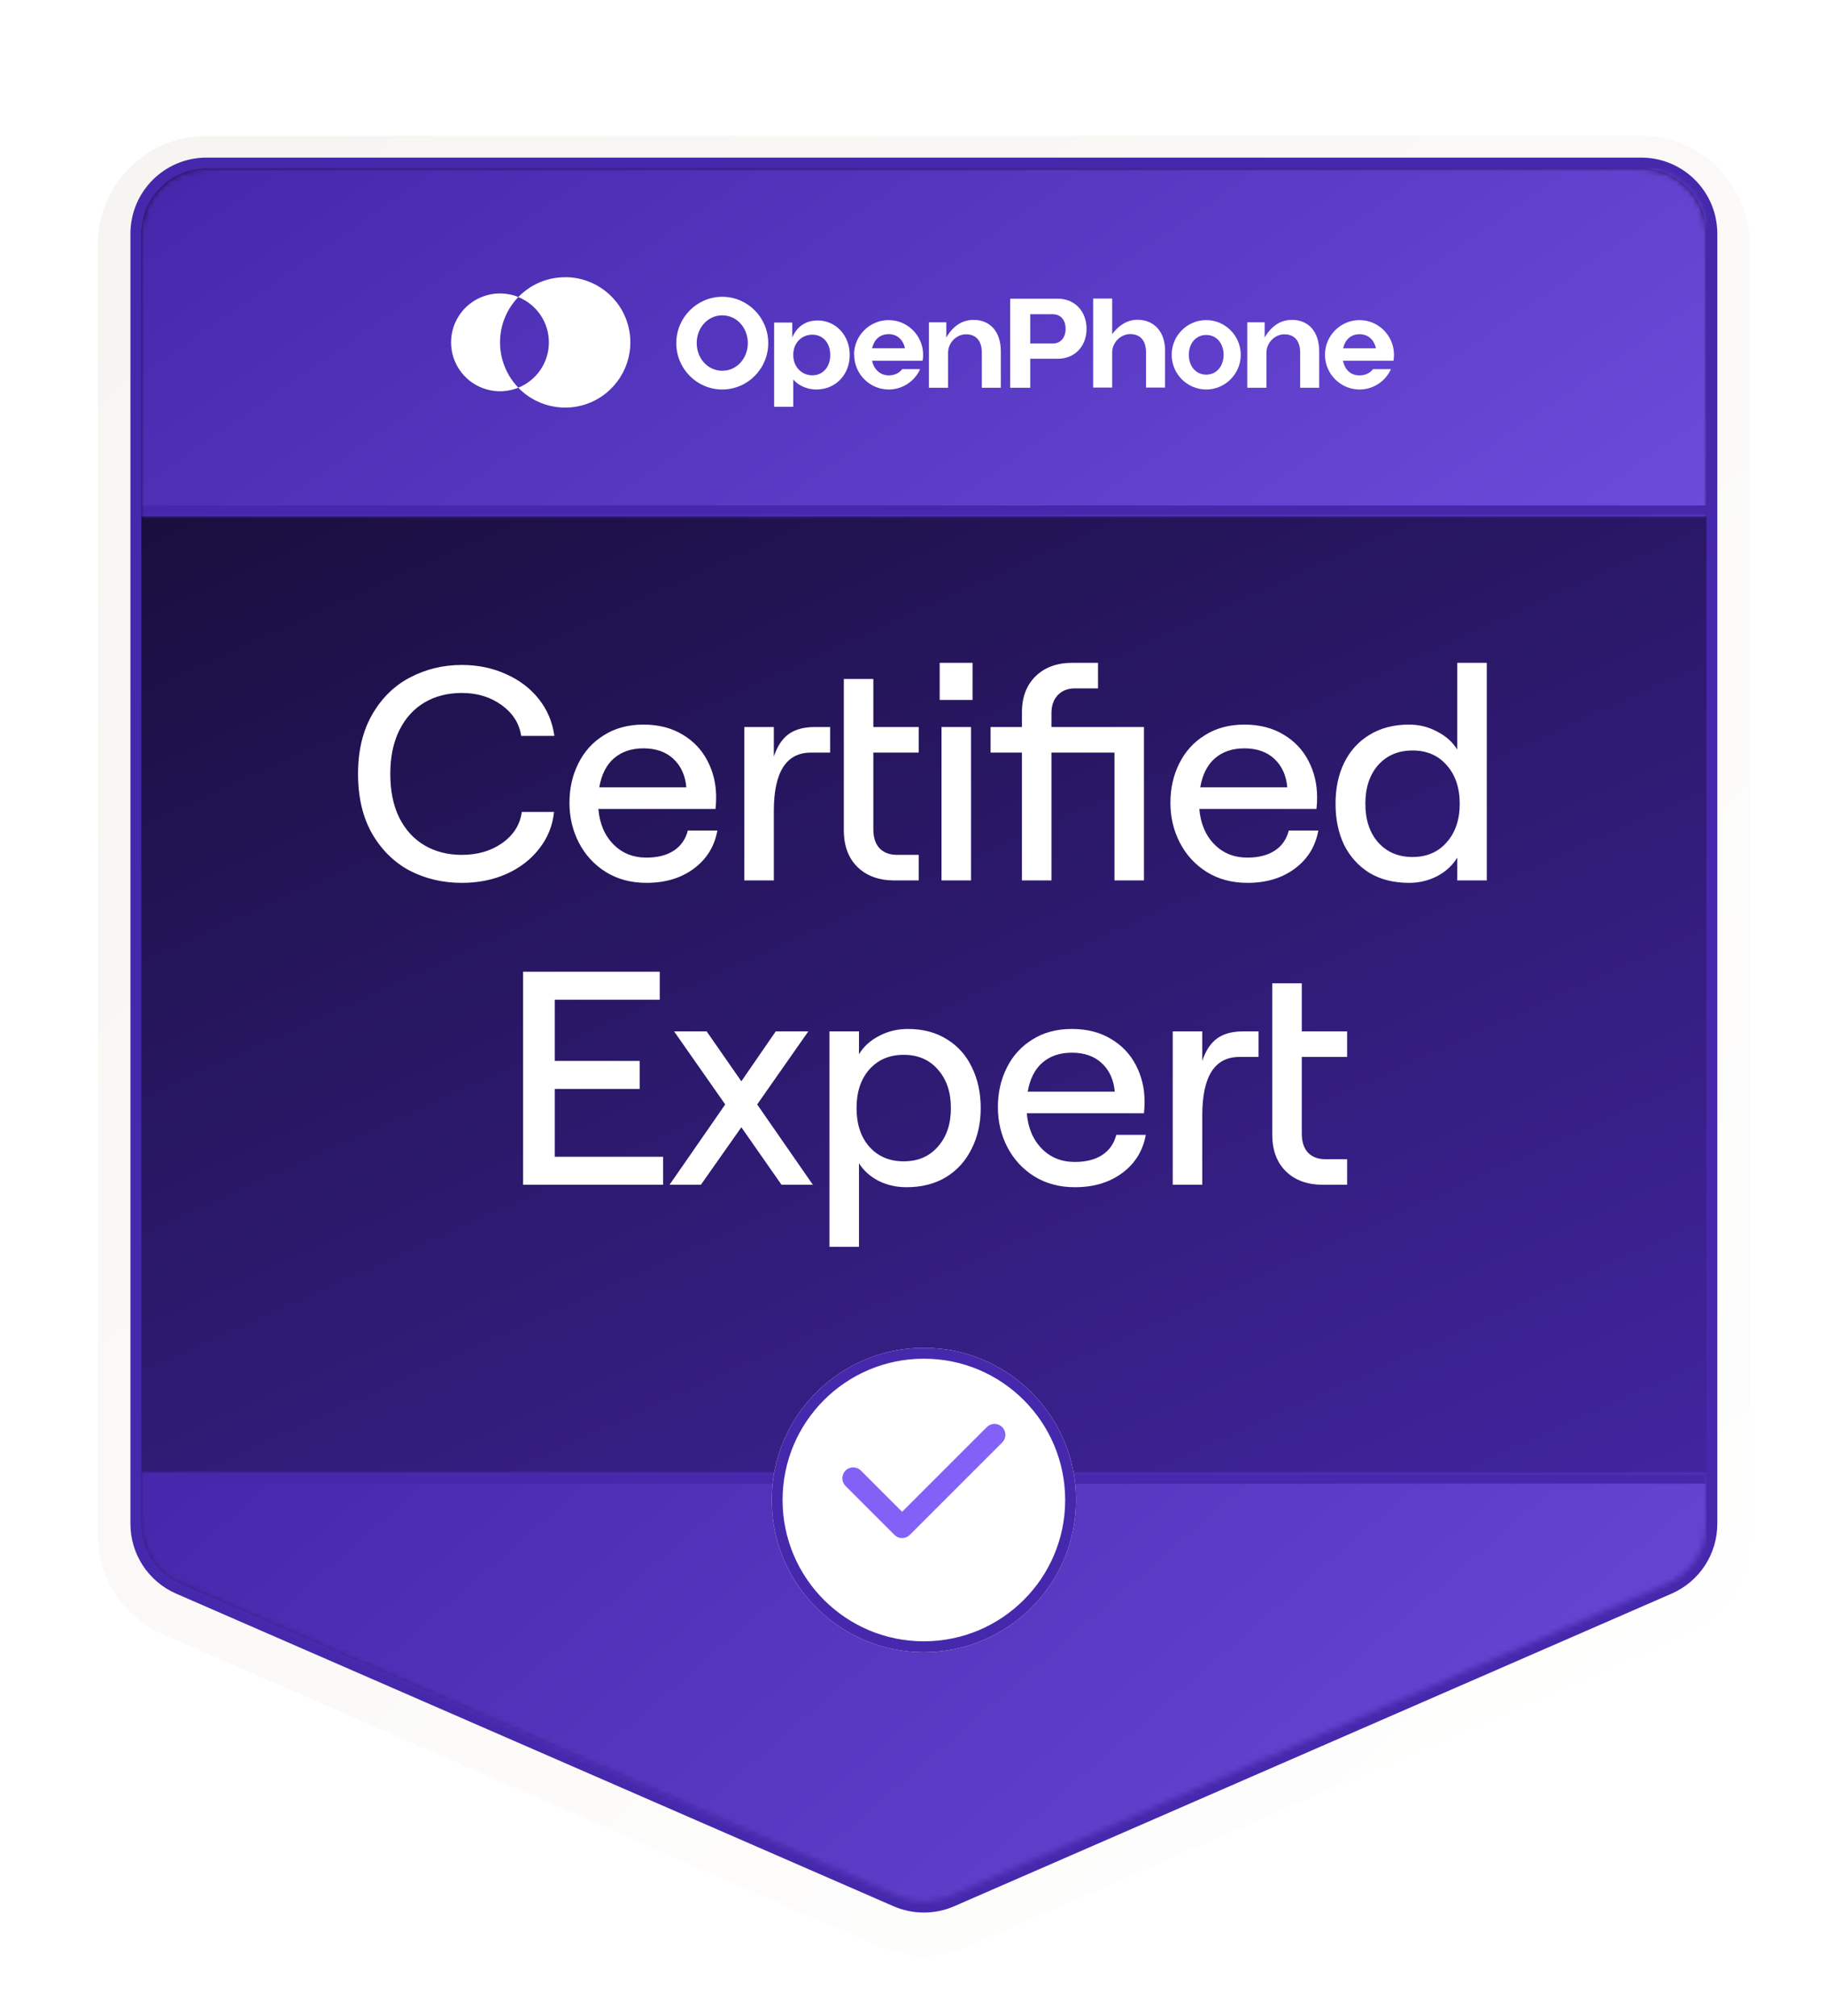
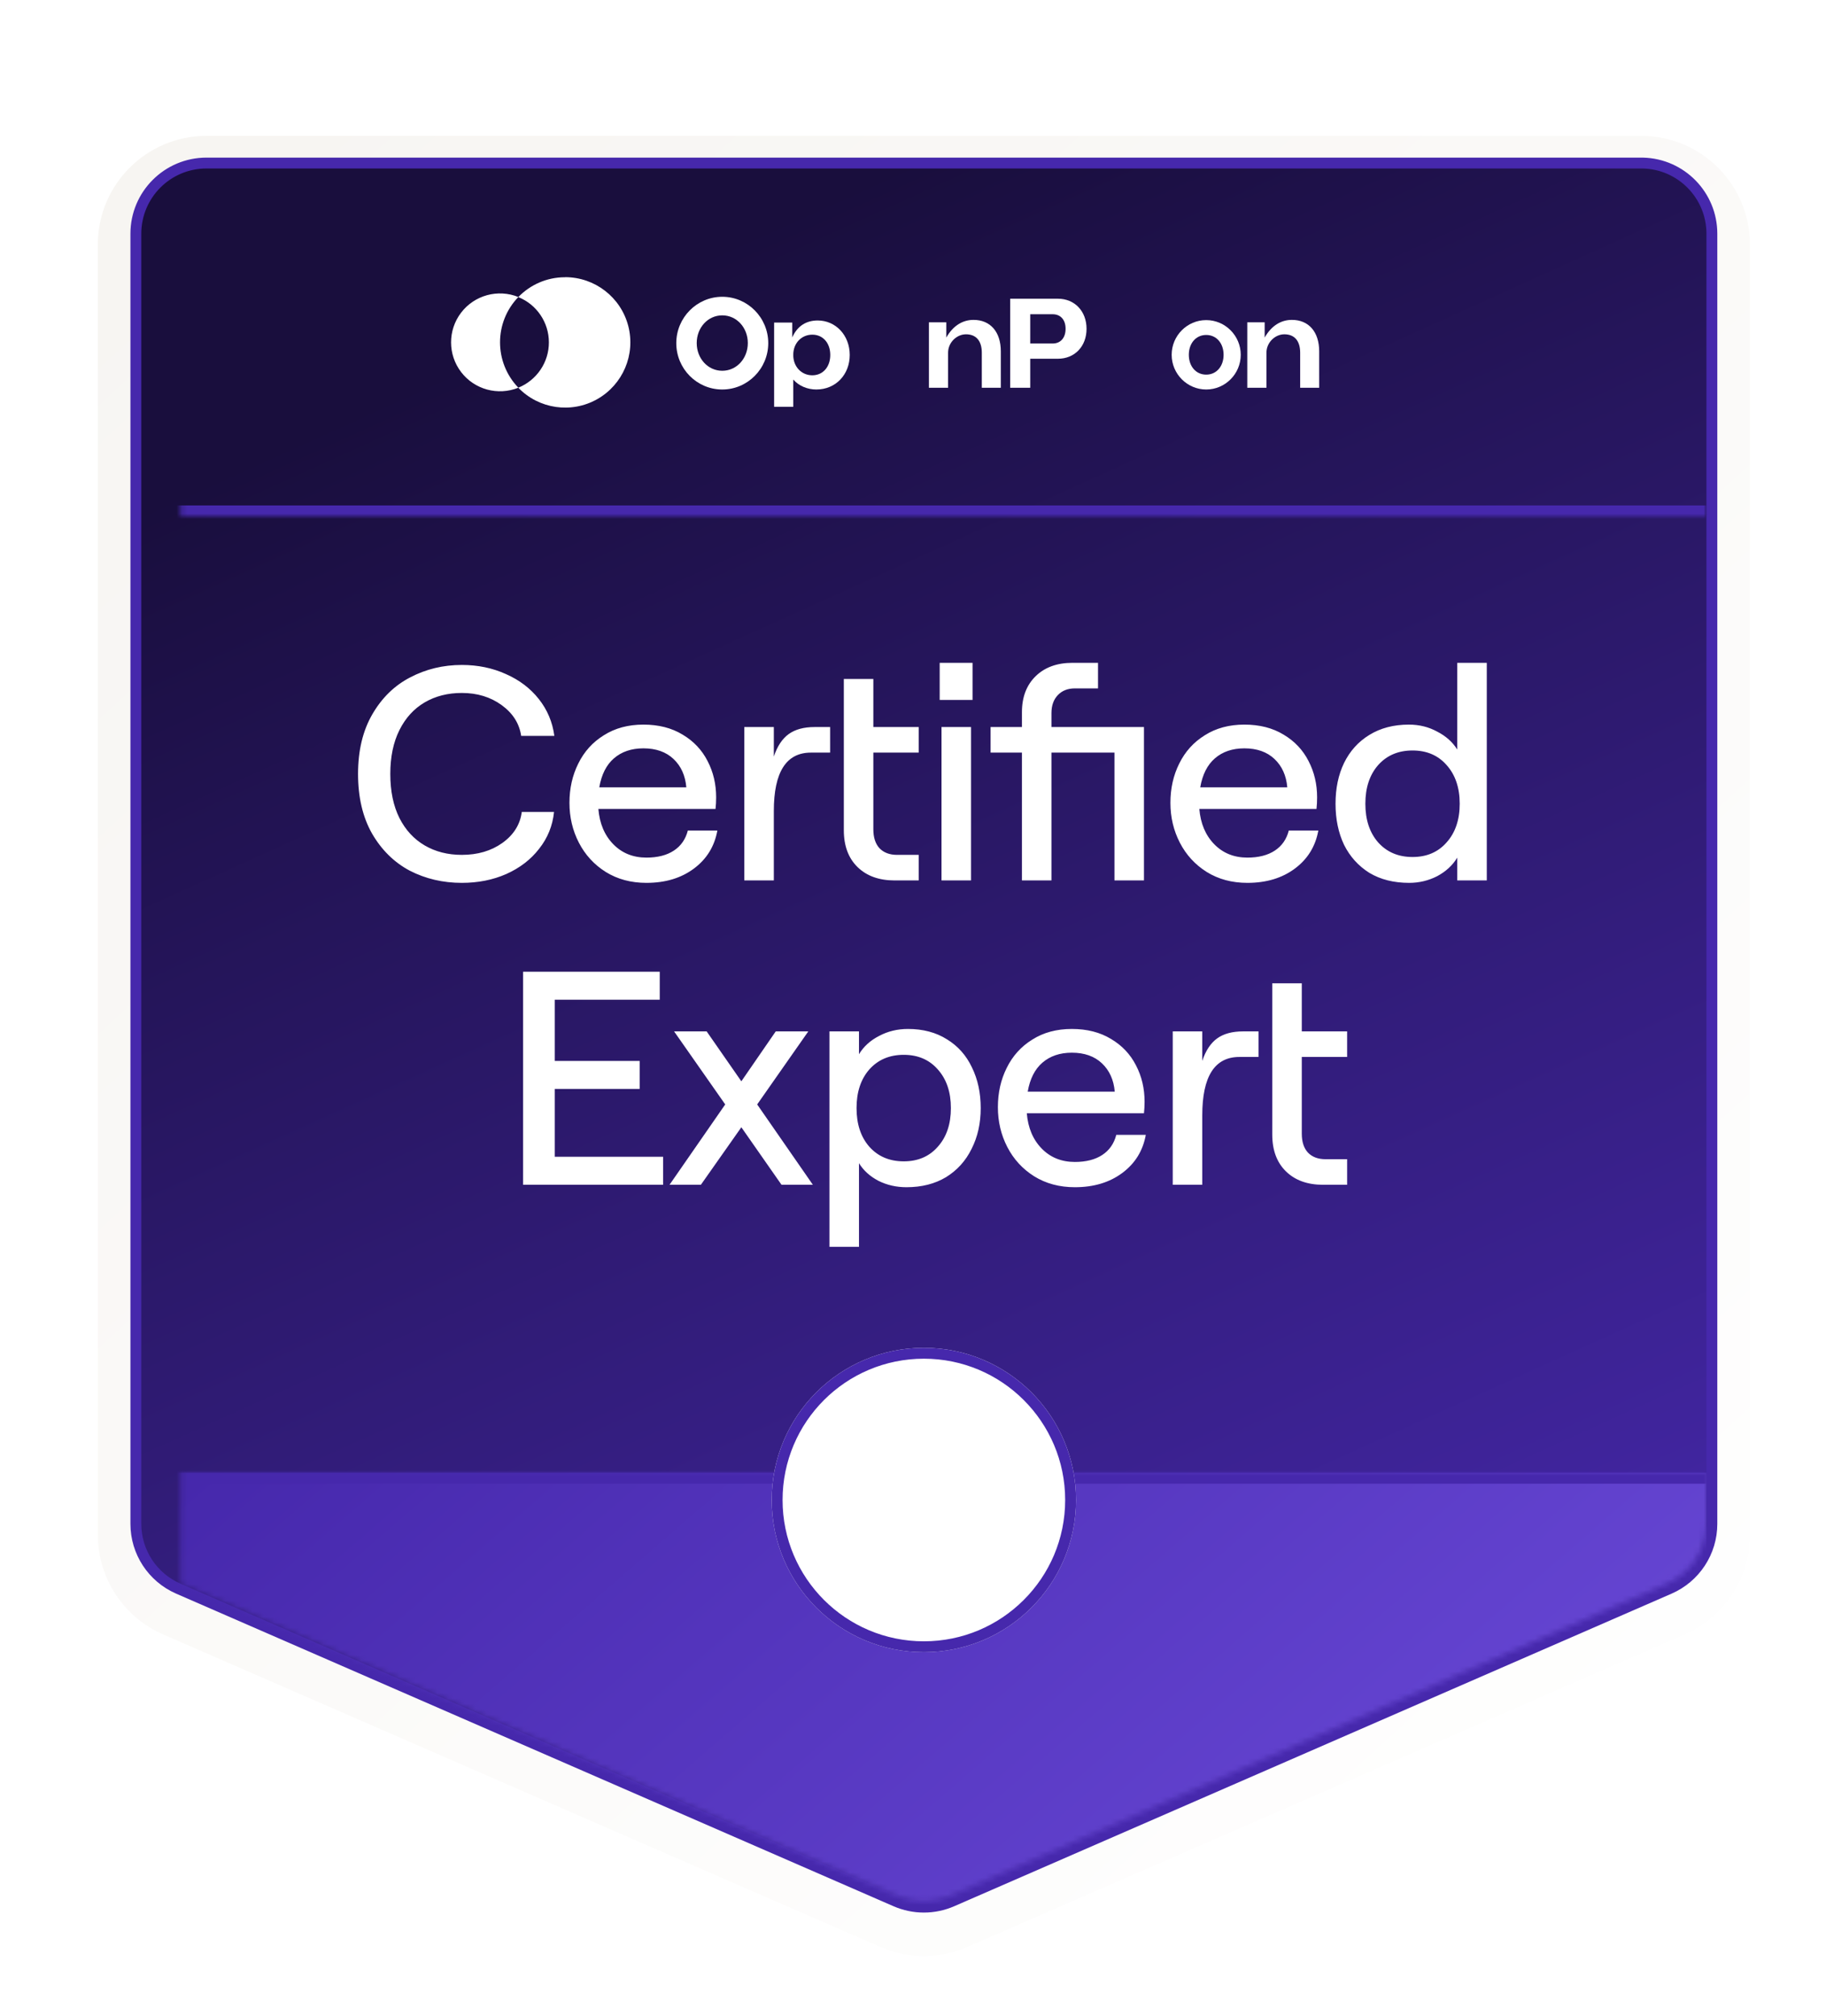
<svg xmlns="http://www.w3.org/2000/svg" width="336" height="371" viewBox="0 0 336 371" fill="none">
  <g filter="url(#filter0_dd_45_111)">
    <g filter="url(#filter1_d_45_111)">
      <path d="M16 26C16 19.373 21.373 14 28 14H292C298.627 14 304 19.373 304 26V263.394C304 268.168 301.17 272.488 296.793 274.395L164.793 331.911C161.737 333.243 158.263 333.243 155.207 331.911L23.206 274.395C18.83 272.488 16 268.168 16 263.394V26Z" fill="url(#paint0_linear_45_111)" />
      <path d="M292 10L292.413 10.005C301.059 10.224 308 17.302 308 26V263.394C308 269.759 304.227 275.52 298.392 278.062L166.392 335.578C162.316 337.354 157.684 337.354 153.608 335.578L21.608 278.062C15.773 275.52 12 269.759 12 263.394V26C12 17.163 19.163 10 28 10H292Z" stroke="url(#paint1_linear_45_111)" stroke-width="8" />
    </g>
    <path d="M292 13L292.336 13.004C299.36 13.182 305 18.933 305 26V263.394C305 268.565 301.934 273.245 297.193 275.312L165.193 332.828C161.882 334.271 158.118 334.271 154.807 332.828L22.807 275.312C18.066 273.245 15 268.565 15 263.394V26C15 18.82 20.82 13 28 13H292Z" fill="url(#paint2_linear_45_111)" stroke="#4628AC" stroke-width="2" />
    <mask id="mask0_45_111" style="mask-type:alpha" maskUnits="userSpaceOnUse" x="16" y="14" width="288" height="319">
-       <path d="M16 26C16 19.373 21.373 14 28 14H292C298.627 14 304 19.373 304 26V263.394C304 268.168 301.17 272.488 296.793 274.395L164.793 331.911C161.737 333.243 158.263 333.243 155.207 331.911L23.206 274.395C18.83 272.488 16 268.168 16 263.394V26Z" fill="url(#paint3_linear_45_111)" />
+       <path d="M16 26C16 19.373 21.373 14 28 14H292C298.627 14 304 19.373 304 26V263.394C304 268.168 301.17 272.488 296.793 274.395L164.793 331.911C161.737 333.243 158.263 333.243 155.207 331.911L23.206 274.395V26Z" fill="url(#paint3_linear_45_111)" />
    </mask>
    <g mask="url(#mask0_45_111)">
      <mask id="path-5-inside-1_45_111" fill="white">
        <path d="M16 14H304V78H16V14Z" />
      </mask>
-       <path d="M16 14H304V78H16V14Z" fill="url(#paint4_linear_45_111)" />
      <path d="M304 78V76H16V78V80H304V78Z" fill="#4628AC" mask="url(#path-5-inside-1_45_111)" />
      <mask id="path-7-inside-2_45_111" fill="white">
        <path d="M16 254H304V334H16V254Z" />
      </mask>
      <path d="M16 254H304V334H16V254Z" fill="url(#paint5_linear_45_111)" />
      <path d="M16 254V256H304V254V252H16V254Z" fill="#4628AC" mask="url(#path-7-inside-2_45_111)" />
    </g>
    <path fill-rule="evenodd" clip-rule="evenodd" d="M122.903 37.608C118.242 37.608 114.443 41.436 114.443 46.138C114.443 50.84 118.201 54.626 122.821 54.667H122.903C127.564 54.667 131.364 50.84 131.364 46.138C131.364 41.436 127.564 37.608 122.903 37.608ZM122.903 51.222C120.238 51.222 118.201 48.94 118.201 46.124C118.201 43.308 120.238 41.026 122.903 41.026C125.569 41.026 127.605 43.308 127.605 46.124C127.605 48.94 125.569 51.222 122.903 51.222Z" fill="white" />
    <path fill-rule="evenodd" clip-rule="evenodd" d="M211.952 41.9C208.44 41.9 205.597 44.771 205.597 48.283C205.597 51.796 208.453 54.667 211.952 54.667C215.452 54.667 218.308 51.796 218.308 48.283C218.308 44.771 215.452 41.9 211.952 41.9ZM211.952 51.933C210.039 51.933 208.754 50.375 208.754 48.283C208.754 46.192 210.039 44.634 211.952 44.634C213.866 44.634 215.151 46.192 215.151 48.283C215.151 50.375 213.866 51.933 211.952 51.933Z" fill="white" />
    <path fill-rule="evenodd" clip-rule="evenodd" d="M140.467 41.969C143.802 41.969 146.358 44.716 146.358 48.311C146.358 51.906 143.802 54.667 140.207 54.667C138.594 54.667 136.995 54.024 135.97 52.835V57.851H132.444V42.351H135.779V45.085C136.749 42.912 138.417 41.969 140.467 41.969ZM135.97 48.311C135.943 50.443 137.474 52.056 139.469 52.056C141.465 52.056 142.777 50.47 142.777 48.311C142.777 46.151 141.465 44.579 139.469 44.579C137.474 44.579 135.943 46.165 135.97 48.311Z" fill="white" />
    <path d="M169.13 41.859C172.246 41.859 174.16 44.074 174.16 47.655V54.352H170.661V47.901C170.661 45.714 169.608 44.511 167.749 44.511C166.054 44.511 164.455 46.001 164.455 47.901V54.352H160.929V42.31H164.127V45.112C165.412 42.843 167.23 41.859 169.13 41.859Z" fill="white" />
-     <path d="M204.394 47.627C204.394 44.087 202.467 41.887 199.323 41.832C197.737 41.818 196.029 42.611 194.648 44.497V37.937H191.149V54.311H194.648V47.86C194.648 45.96 196.275 44.47 197.956 44.47C199.842 44.47 200.881 45.686 200.881 47.86V54.311H204.38V47.614L204.394 47.627Z" fill="white" />
    <path d="M227.712 41.859C230.828 41.859 232.742 44.074 232.742 47.655V54.352H229.243V47.901C229.243 45.714 228.19 44.511 226.331 44.511C224.637 44.511 223.037 46.001 223.037 47.901V54.352H219.511V42.31H222.709V45.112C223.994 42.843 225.812 41.859 227.712 41.859Z" fill="white" />
    <path fill-rule="evenodd" clip-rule="evenodd" d="M175.882 37.964H184.671C187.746 37.964 189.933 40.26 189.933 43.5C189.933 46.739 187.746 49.008 184.671 49.008H179.572V54.352H175.882V37.977V37.964ZM183.7 46.206C185.149 46.206 186.078 45.167 186.078 43.5C186.078 41.832 185.149 40.821 183.7 40.821H179.572V46.206H183.7Z" fill="white" />
-     <path fill-rule="evenodd" clip-rule="evenodd" d="M147.151 48.283C147.151 44.757 150.007 41.9 153.507 41.9C157.019 41.9 159.862 44.771 159.862 48.283C159.862 48.653 159.835 49.022 159.767 49.377H157.511H150.458L150.513 49.541C150.869 51.044 152.044 52.07 153.52 52.07C154.586 52.07 155.488 51.646 156.008 50.922H159.316C158.277 53.204 156.035 54.667 153.534 54.667C150.021 54.667 147.178 51.796 147.178 48.283H147.151ZM150.486 47.081V47.026C150.855 45.509 151.894 44.484 153.507 44.484C155.119 44.484 156.158 45.509 156.514 47.026V47.081H150.486Z" fill="white" />
-     <path fill-rule="evenodd" clip-rule="evenodd" d="M240.164 41.9C236.651 41.9 233.808 44.771 233.808 48.283C233.808 51.796 236.665 54.667 240.164 54.667C242.665 54.667 244.92 53.204 245.946 50.922H242.638C242.118 51.646 241.216 52.07 240.15 52.07C238.551 52.07 237.512 51.058 237.157 49.541L237.102 49.377H244.155H246.41C246.479 49.022 246.506 48.653 246.506 48.283C246.506 44.757 243.649 41.9 240.15 41.9H240.164ZM237.157 47.04V47.094H243.185V47.04C242.816 45.523 241.777 44.497 240.164 44.497C238.551 44.497 237.512 45.523 237.157 47.04Z" fill="white" />
    <path d="M93.995 34C99.448 34 104.219 37.677 105.599 42.953C106.98 48.229 104.629 53.778 99.872 56.457C95.115 59.136 89.156 58.261 85.37 54.339C88.773 52.958 91.001 49.664 91.001 46.001C91.001 42.338 88.773 39.03 85.37 37.663C87.598 35.353 90.673 34.027 93.885 34.014H93.995V34ZM74.845 40.533C77.305 37.308 81.625 36.132 85.383 37.65C80.887 42.297 80.887 49.678 85.383 54.339C81.625 55.856 77.305 54.68 74.845 51.455C72.385 48.229 72.385 43.759 74.845 40.533Z" fill="white" />
    <path d="M74.979 145.448C71.507 145.448 68.315 144.701 65.403 143.208C62.528 141.677 60.213 139.4 58.459 136.376C56.741 133.352 55.883 129.693 55.883 125.4C55.883 121.107 56.76 117.448 58.515 114.424C60.269 111.4 62.584 109.141 65.459 107.648C68.371 106.117 71.544 105.352 74.979 105.352C77.928 105.352 80.635 105.912 83.099 107.032C85.563 108.115 87.579 109.645 89.147 111.624C90.715 113.603 91.667 115.861 92.003 118.4H85.899C85.563 116.123 84.368 114.237 82.315 112.744C80.261 111.251 77.816 110.504 74.979 110.504C72.403 110.504 70.125 111.083 68.147 112.24C66.168 113.397 64.619 115.096 63.499 117.336C62.379 119.576 61.819 122.264 61.819 125.4C61.819 128.573 62.379 131.28 63.499 133.52C64.619 135.723 66.168 137.403 68.147 138.56C70.125 139.717 72.403 140.296 74.979 140.296C77.891 140.296 80.373 139.568 82.427 138.112C84.517 136.619 85.712 134.715 86.011 132.4H91.947C91.685 134.939 90.771 137.197 89.203 139.176C87.672 141.155 85.656 142.704 83.155 143.824C80.691 144.907 77.965 145.448 74.979 145.448ZM108.953 145.448C106.115 145.448 103.614 144.776 101.449 143.432C99.321 142.088 97.678 140.296 96.521 138.056C95.363 135.816 94.785 133.371 94.785 130.72C94.785 128.069 95.326 125.661 96.409 123.496C97.491 121.293 99.059 119.557 101.113 118.288C103.166 116.981 105.593 116.328 108.393 116.328C111.193 116.328 113.601 116.944 115.617 118.176C117.633 119.371 119.163 120.995 120.209 123.048C121.254 125.064 121.777 127.285 121.777 129.712C121.777 130.459 121.739 131.168 121.665 131.84H100.105C100.329 134.528 101.243 136.693 102.849 138.336C104.454 139.979 106.489 140.8 108.953 140.8C111.006 140.8 112.686 140.371 113.993 139.512C115.299 138.653 116.158 137.421 116.569 135.816H122.001C121.478 138.728 120.041 141.061 117.689 142.816C115.337 144.571 112.425 145.448 108.953 145.448ZM116.289 127.864C116.102 125.699 115.318 123.963 113.937 122.656C112.555 121.349 110.707 120.696 108.393 120.696C106.19 120.696 104.379 121.312 102.961 122.544C101.579 123.739 100.683 125.512 100.273 127.864H116.289ZM150.703 107.928V116.776H159.047V121.48H150.703V135.592C150.703 137.085 151.077 138.243 151.823 139.064C152.607 139.885 153.69 140.296 155.071 140.296H159.047V145H154.623C151.749 145 149.471 144.179 147.791 142.536C146.111 140.893 145.271 138.635 145.271 135.76V107.928H150.703ZM126.959 116.776H132.391V122.208C133.026 120.304 133.941 118.923 135.135 118.064C136.33 117.205 137.917 116.776 139.895 116.776H142.751V121.48H139.223C134.669 121.48 132.391 125.064 132.391 132.232V145H126.959V116.776ZM163.246 116.776H168.678V145H163.246V116.776ZM168.958 104.96V111.792H162.91V104.96H168.958ZM200.501 145H195.069V121.48H183.477V145H178.045V121.48H172.277V116.776H178.045V114.032C178.045 111.269 178.885 109.067 180.565 107.424C182.245 105.781 184.504 104.96 187.341 104.96H192.045V109.664H187.789C186.483 109.664 185.437 110.075 184.653 110.896C183.869 111.717 183.477 112.819 183.477 114.2V116.776H200.501V145ZM219.535 145.448C216.698 145.448 214.196 144.776 212.031 143.432C209.903 142.088 208.26 140.296 207.103 138.056C205.946 135.816 205.367 133.371 205.367 130.72C205.367 128.069 205.908 125.661 206.991 123.496C208.074 121.293 209.642 119.557 211.695 118.288C213.748 116.981 216.175 116.328 218.975 116.328C221.775 116.328 224.183 116.944 226.199 118.176C228.215 119.371 229.746 120.995 230.791 123.048C231.836 125.064 232.359 127.285 232.359 129.712C232.359 130.459 232.322 131.168 232.247 131.84H210.687C210.911 134.528 211.826 136.693 213.431 138.336C215.036 139.979 217.071 140.8 219.535 140.8C221.588 140.8 223.268 140.371 224.575 139.512C225.882 138.653 226.74 137.421 227.151 135.816H232.583C232.06 138.728 230.623 141.061 228.271 142.816C225.919 144.571 223.007 145.448 219.535 145.448ZM226.871 127.864C226.684 125.699 225.9 123.963 224.519 122.656C223.138 121.349 221.29 120.696 218.975 120.696C216.772 120.696 214.962 121.312 213.543 122.544C212.162 123.739 211.266 125.512 210.855 127.864H226.871ZM249.302 145.448C246.464 145.448 244.019 144.832 241.966 143.6C239.95 142.331 238.4 140.613 237.318 138.448C236.272 136.245 235.75 133.725 235.75 130.888C235.75 128.051 236.272 125.549 237.318 123.384C238.4 121.181 239.95 119.464 241.966 118.232C244.019 116.963 246.446 116.328 249.246 116.328C251.15 116.328 252.886 116.757 254.454 117.616C256.059 118.437 257.291 119.539 258.15 120.92V104.96H263.582V145H258.15V140.8C257.291 142.219 256.059 143.357 254.454 144.216C252.848 145.037 251.131 145.448 249.302 145.448ZM241.238 130.888C241.238 133.837 242.022 136.208 243.59 138C245.195 139.792 247.304 140.688 249.918 140.688C252.531 140.688 254.622 139.792 256.19 138C257.795 136.208 258.598 133.837 258.598 130.888C258.598 127.939 257.795 125.568 256.19 123.776C254.622 121.984 252.531 121.088 249.918 121.088C247.304 121.088 245.195 121.984 243.59 123.776C242.022 125.568 241.238 127.939 241.238 130.888ZM86.255 161.8H111.399V166.952H92.079V178.208H107.703V183.36H92.079V195.848H112.015V201H86.255V161.8ZM113.199 201L123.447 186.216L114.039 172.776H120.031L126.415 181.96L132.743 172.776H138.735L129.327 186.216L139.575 201H133.807L126.415 190.416L118.967 201H113.199ZM142.628 172.776H148.06V176.976C148.919 175.557 150.151 174.437 151.756 173.616C153.362 172.757 155.135 172.328 157.076 172.328C159.839 172.328 162.228 172.963 164.244 174.232C166.26 175.464 167.791 177.181 168.836 179.384C169.919 181.587 170.46 184.088 170.46 186.888C170.46 189.688 169.9 192.189 168.78 194.392C167.698 196.595 166.13 198.331 164.076 199.6C162.023 200.832 159.596 201.448 156.796 201.448C154.93 201.448 153.212 201.056 151.644 200.272C150.076 199.451 148.882 198.368 148.06 197.024V212.424H142.628V172.776ZM147.612 186.888C147.612 189.837 148.396 192.208 149.964 194C151.57 195.792 153.679 196.688 156.292 196.688C158.906 196.688 160.996 195.792 162.564 194C164.17 192.208 164.972 189.837 164.972 186.888C164.972 183.939 164.17 181.568 162.564 179.776C160.996 177.984 158.906 177.088 156.292 177.088C153.679 177.088 151.57 177.984 149.964 179.776C148.396 181.568 147.612 183.939 147.612 186.888ZM187.788 201.448C184.951 201.448 182.449 200.776 180.284 199.432C178.156 198.088 176.513 196.296 175.356 194.056C174.199 191.816 173.62 189.371 173.62 186.72C173.62 184.069 174.161 181.661 175.244 179.496C176.327 177.293 177.895 175.557 179.948 174.288C182.001 172.981 184.428 172.328 187.228 172.328C190.028 172.328 192.436 172.944 194.452 174.176C196.468 175.371 197.999 176.995 199.044 179.048C200.089 181.064 200.612 183.285 200.612 185.712C200.612 186.459 200.575 187.168 200.5 187.84H178.94C179.164 190.528 180.079 192.693 181.684 194.336C183.289 195.979 185.324 196.8 187.788 196.8C189.841 196.8 191.521 196.371 192.828 195.512C194.135 194.653 194.993 193.421 195.404 191.816H200.836C200.313 194.728 198.876 197.061 196.524 198.816C194.172 200.571 191.26 201.448 187.788 201.448ZM195.124 183.864C194.937 181.699 194.153 179.963 192.772 178.656C191.391 177.349 189.543 176.696 187.228 176.696C185.025 176.696 183.215 177.312 181.796 178.544C180.415 179.739 179.519 181.512 179.108 183.864H195.124ZM229.539 163.928V172.776H237.883V177.48H229.539V191.592C229.539 193.085 229.912 194.243 230.659 195.064C231.443 195.885 232.525 196.296 233.907 196.296H237.883V201H233.459C230.584 201 228.307 200.179 226.627 198.536C224.947 196.893 224.107 194.635 224.107 191.76V163.928H229.539ZM205.795 172.776H211.227V178.208C211.861 176.304 212.776 174.923 213.971 174.064C215.165 173.205 216.752 172.776 218.731 172.776H221.587V177.48H218.059C213.504 177.48 211.227 181.064 211.227 188.232V201H205.795V172.776Z" fill="white" />
    <g filter="url(#filter2_d_45_111)">
      <path d="M160 283C175.464 283 188 270.464 188 255C188 239.536 175.464 227 160 227C144.536 227 132 239.536 132 255C132 270.464 144.536 283 160 283Z" fill="white" />
      <path d="M160 228C174.912 228 187 240.088 187 255C187 269.912 174.912 282 160 282C145.088 282 133 269.912 133 255C133 240.088 145.088 228 160 228Z" stroke="#4628AC" stroke-width="2" />
    </g>
-     <path d="M147 255L156 264L173 247" stroke="#8361F7" stroke-width="4" stroke-linecap="round" stroke-linejoin="round" />
  </g>
  <defs>
    <filter id="filter0_dd_45_111" x="0" y="0" width="336" height="370.91" filterUnits="userSpaceOnUse" color-interpolation-filters="sRGB">
      <feFlood flood-opacity="0" result="BackgroundImageFix" />
      <feColorMatrix in="SourceAlpha" type="matrix" values="0 0 0 0 0 0 0 0 0 0 0 0 0 0 0 0 0 0 127 0" result="hardAlpha" />
      <feOffset dx="2" dy="3" />
      <feGaussianBlur stdDeviation="4.5" />
      <feColorMatrix type="matrix" values="0 0 0 0 0 0 0 0 0 0 0 0 0 0 0 0 0 0 0.1 0" />
      <feBlend mode="normal" in2="BackgroundImageFix" result="effect1_dropShadow_45_111" />
      <feColorMatrix in="SourceAlpha" type="matrix" values="0 0 0 0 0 0 0 0 0 0 0 0 0 0 0 0 0 0 127 0" result="hardAlpha" />
      <feOffset dx="8" dy="14" />
      <feGaussianBlur stdDeviation="8" />
      <feColorMatrix type="matrix" values="0 0 0 0 0 0 0 0 0 0 0 0 0 0 0 0 0 0 0.09 0" />
      <feBlend mode="normal" in2="effect1_dropShadow_45_111" result="effect2_dropShadow_45_111" />
      <feBlend mode="normal" in="SourceGraphic" in2="effect2_dropShadow_45_111" result="shape" />
    </filter>
    <filter id="filter1_d_45_111" x="0" y="0" width="320" height="350.91" filterUnits="userSpaceOnUse" color-interpolation-filters="sRGB">
      <feFlood flood-opacity="0" result="BackgroundImageFix" />
      <feColorMatrix in="SourceAlpha" type="matrix" values="0 0 0 0 0 0 0 0 0 0 0 0 0 0 0 0 0 0 127 0" result="hardAlpha" />
      <feOffset dy="2" />
      <feGaussianBlur stdDeviation="4" />
      <feComposite in2="hardAlpha" operator="out" />
      <feColorMatrix type="matrix" values="0 0 0 0 0 0 0 0 0 0 0 0 0 0 0 0 0 0 0.12 0" />
      <feBlend mode="normal" in2="BackgroundImageFix" result="effect1_dropShadow_45_111" />
      <feBlend mode="normal" in="SourceGraphic" in2="effect1_dropShadow_45_111" result="shape" />
    </filter>
    <filter id="filter2_d_45_111" x="128" y="227" width="64" height="64" filterUnits="userSpaceOnUse" color-interpolation-filters="sRGB">
      <feFlood flood-opacity="0" result="BackgroundImageFix" />
      <feColorMatrix in="SourceAlpha" type="matrix" values="0 0 0 0 0 0 0 0 0 0 0 0 0 0 0 0 0 0 127 0" result="hardAlpha" />
      <feOffset dy="4" />
      <feGaussianBlur stdDeviation="2" />
      <feComposite in2="hardAlpha" operator="out" />
      <feColorMatrix type="matrix" values="0 0 0 0 0 0 0 0 0 0 0 0 0 0 0 0 0 0 0.12 0" />
      <feBlend mode="normal" in2="BackgroundImageFix" result="effect1_dropShadow_45_111" />
      <feBlend mode="normal" in="SourceGraphic" in2="effect1_dropShadow_45_111" result="shape" />
    </filter>
    <linearGradient id="paint0_linear_45_111" x1="16" y1="16.5" x2="304" y2="334" gradientUnits="userSpaceOnUse">
      <stop stop-color="#F7F5F2" />
      <stop offset="1" stop-color="white" />
    </linearGradient>
    <linearGradient id="paint1_linear_45_111" x1="304" y1="334" x2="16" y2="19.5" gradientUnits="userSpaceOnUse">
      <stop stop-color="white" />
      <stop offset="1" stop-color="#F7F5F2" />
    </linearGradient>
    <linearGradient id="paint2_linear_45_111" x1="58.283" y1="57.61" x2="188.996" y2="346.25" gradientUnits="userSpaceOnUse">
      <stop stop-color="#190E3D" />
      <stop offset="1" stop-color="#4628AC" />
    </linearGradient>
    <linearGradient id="paint3_linear_45_111" x1="58.283" y1="57.61" x2="188.996" y2="346.25" gradientUnits="userSpaceOnUse">
      <stop stop-color="#190E3D" />
      <stop offset="1" stop-color="#4628AC" />
    </linearGradient>
    <linearGradient id="paint4_linear_45_111" x1="284.5" y1="252.4" x2="88.811" y2="-29.588" gradientUnits="userSpaceOnUse">
      <stop stop-color="#8361F7" />
      <stop offset="1" stop-color="#4628AC" />
    </linearGradient>
    <linearGradient id="paint5_linear_45_111" x1="284.5" y1="552" x2="26" y2="254" gradientUnits="userSpaceOnUse">
      <stop stop-color="#8361F7" />
      <stop offset="1" stop-color="#4628AC" />
    </linearGradient>
  </defs>
</svg>